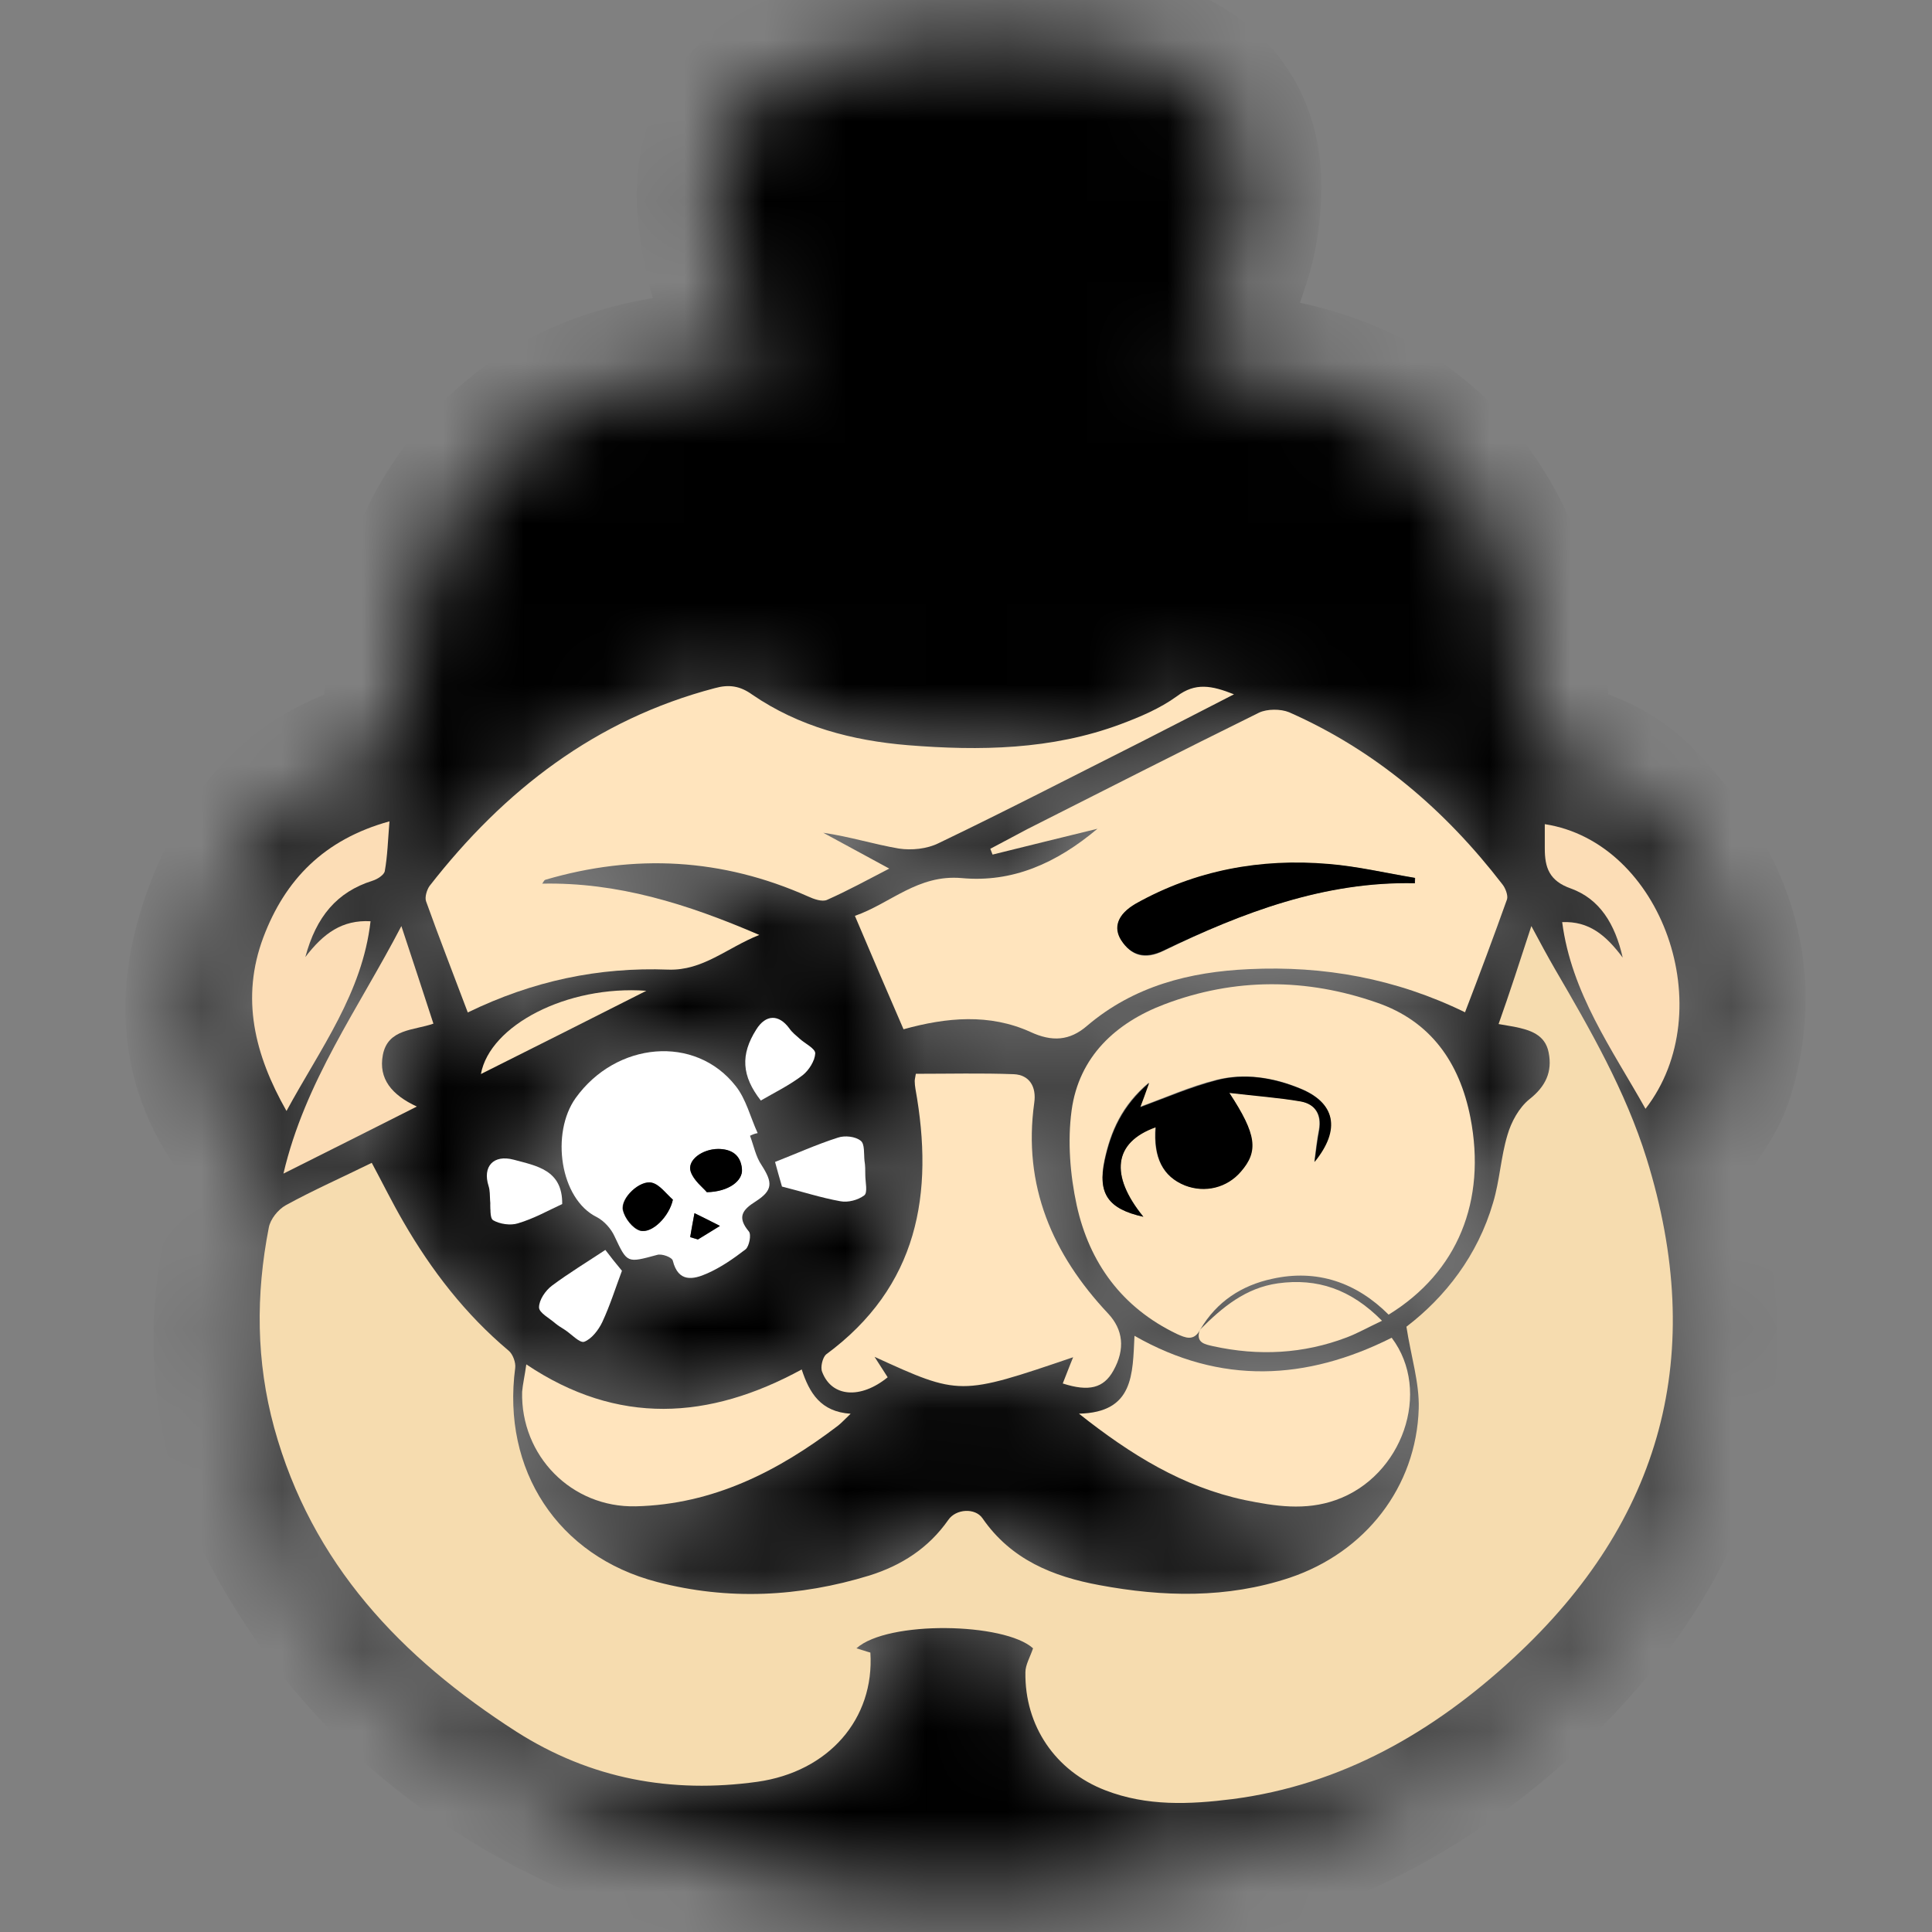
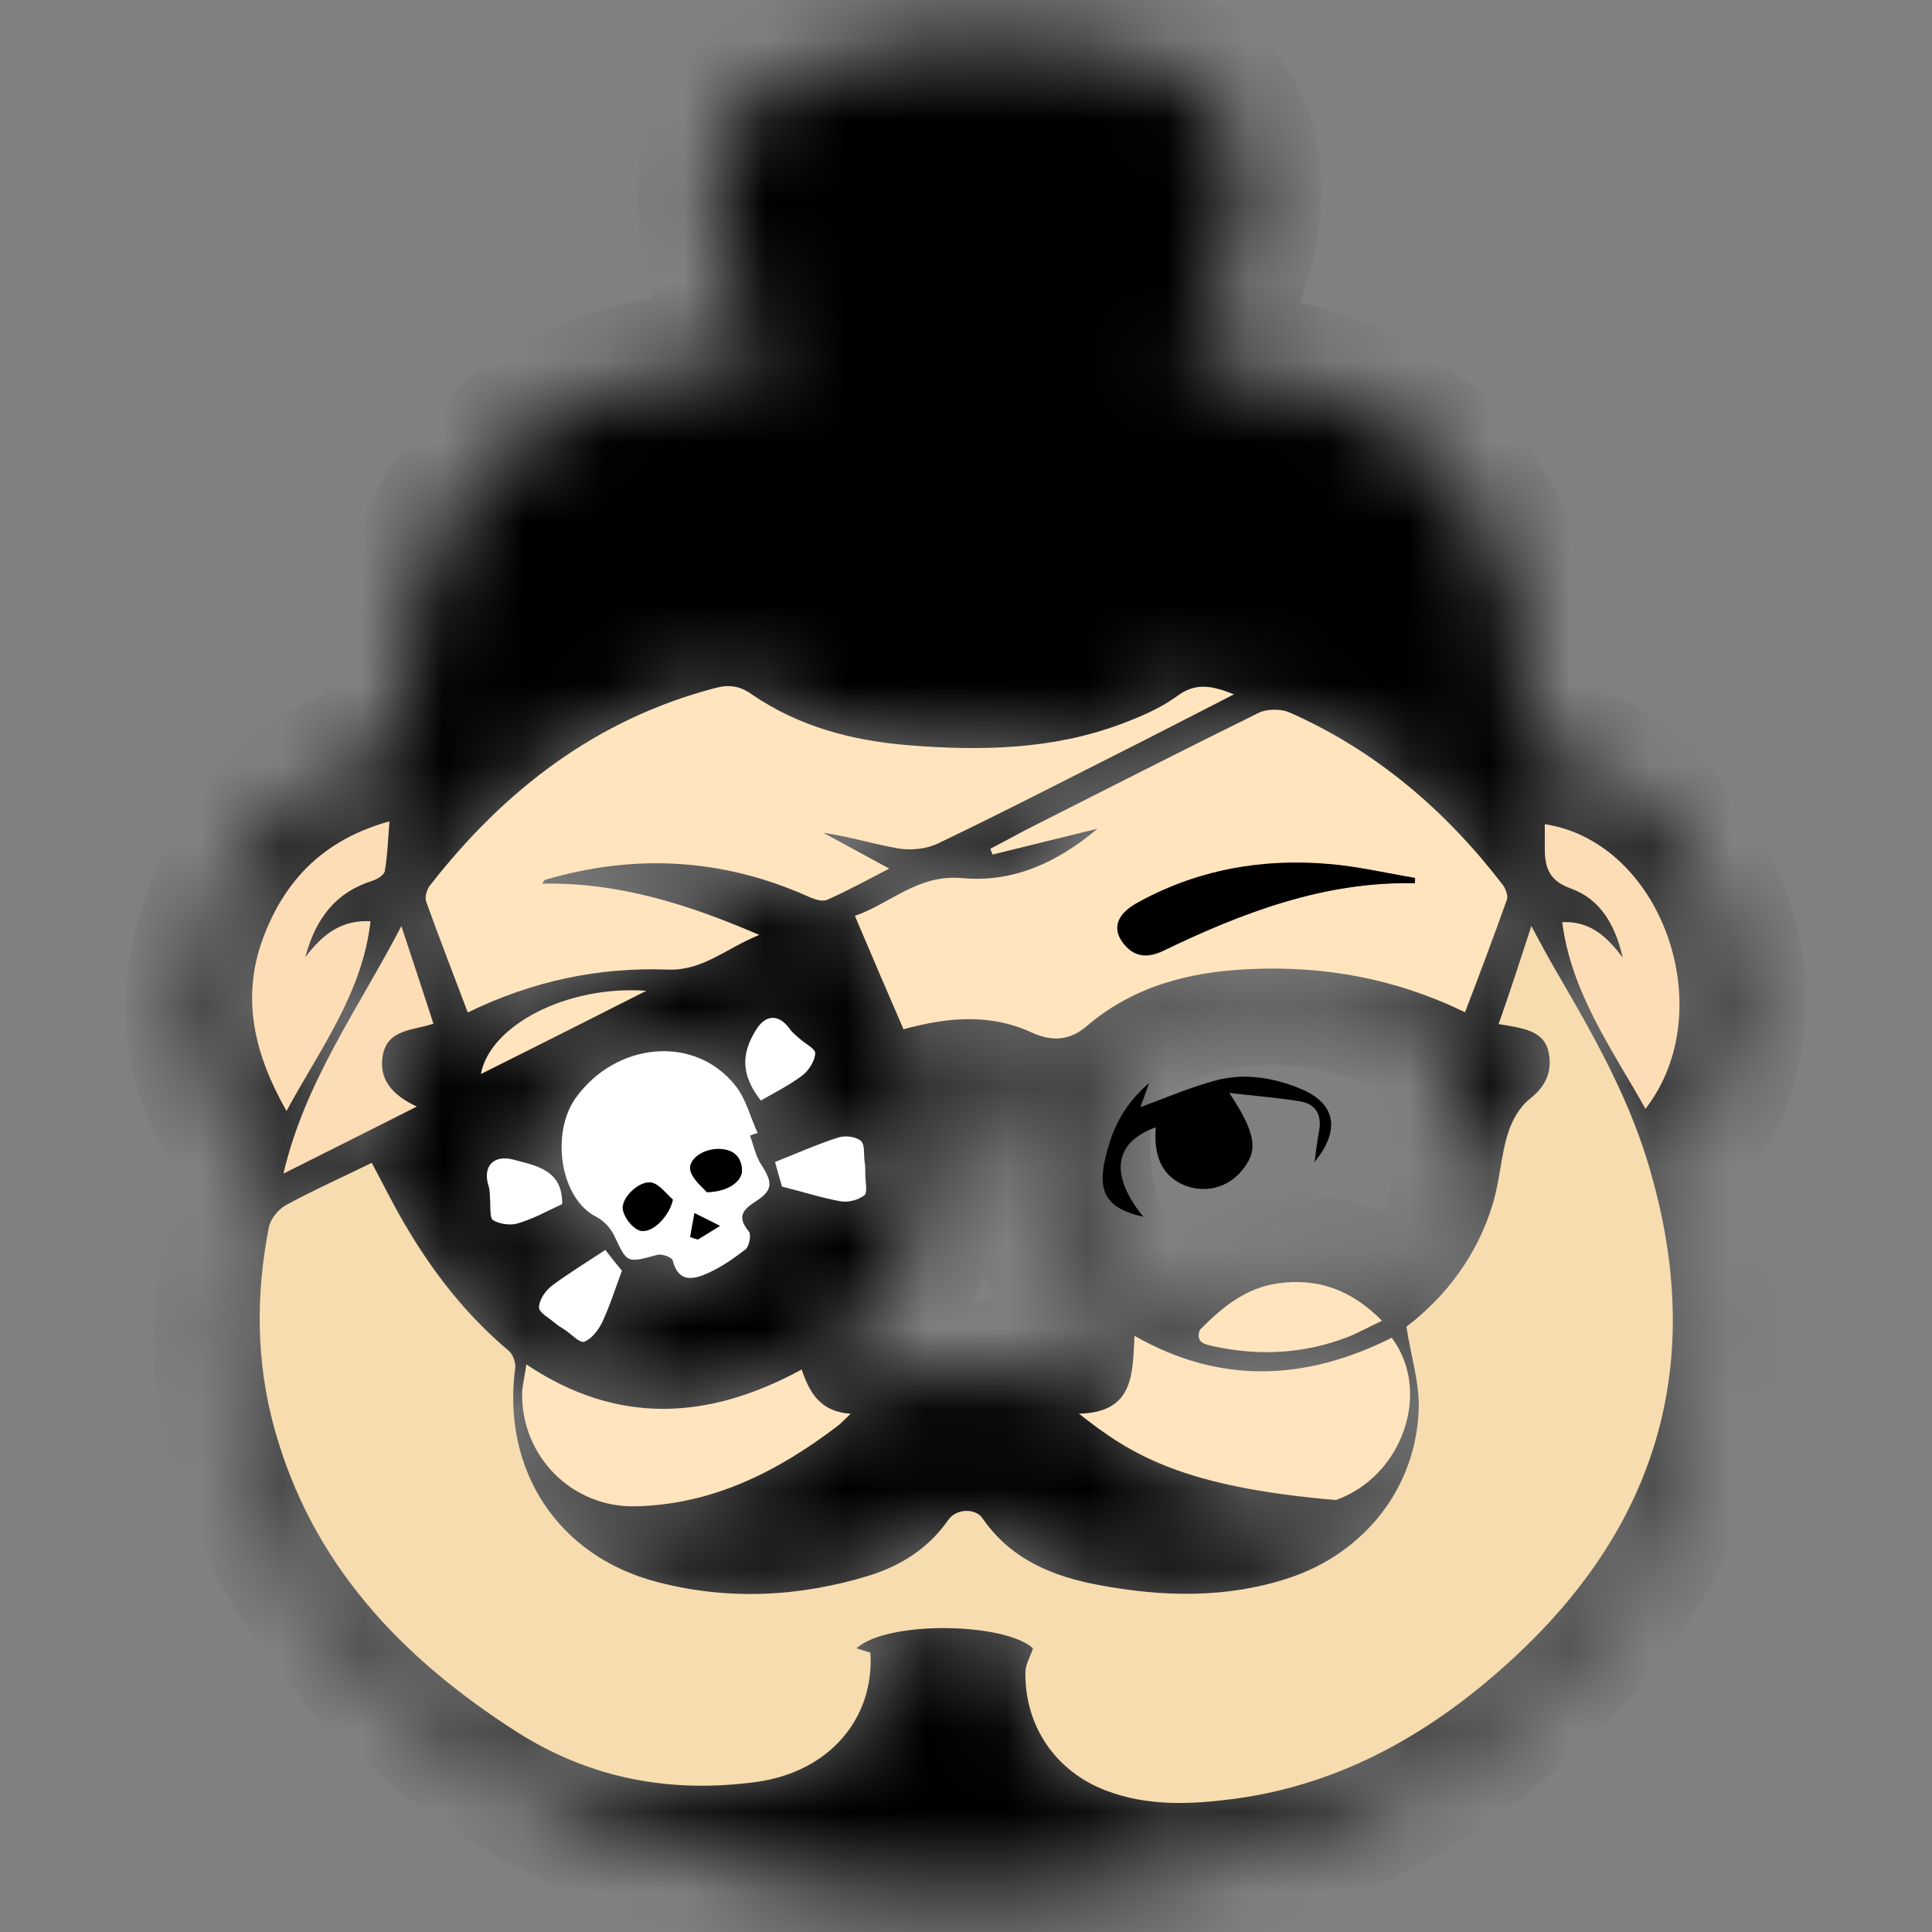
<svg xmlns="http://www.w3.org/2000/svg" width="24" height="24" viewBox="0 0 24 24" fill="none">
  <rect x="0" y="0" width="24" height="24" fill="#808080" stroke="none" />
  <mask id="path-1-inside-1_1645_1635" fill="white">
    <path d="M5.03 9.376C4.972 8.083 5.159 6.847 6.074 5.841C6.998 4.82 8.234 4.595 9.542 4.59C9.398 4.269 9.231 3.968 9.135 3.647C9.025 3.292 8.939 2.923 8.915 2.554C8.867 1.788 9.226 1.218 9.921 0.921C10.337 0.744 10.797 0.619 11.248 0.571C12.153 0.475 13.063 0.485 13.959 0.677C14.955 0.892 15.473 1.524 15.41 2.473C15.396 2.717 15.358 2.966 15.281 3.201C15.133 3.666 14.95 4.126 14.778 4.595C16.004 4.653 17.183 4.935 18.031 5.96C18.855 6.962 19.032 8.15 18.979 9.414C19.516 9.472 20.004 9.654 20.369 10.047C21.235 10.976 21.676 12.049 21.288 13.323C21.183 13.668 20.91 13.956 20.723 14.277C20.685 14.344 20.651 14.454 20.675 14.521C21.465 16.662 21.082 18.588 19.597 20.303C18.208 21.908 16.455 22.875 14.38 23.263C12.086 23.69 9.825 23.58 7.65 22.669C5.868 21.927 4.445 20.739 3.521 19.024C2.759 17.611 2.735 16.126 3.291 14.631C3.358 14.449 3.343 14.344 3.214 14.195C2.448 13.328 2.409 12.341 2.807 11.311C3.094 10.569 3.54 9.946 4.287 9.606C4.517 9.496 4.766 9.453 5.03 9.376ZM14.912 16.514C15.113 16.169 15.425 15.972 15.803 15.886C16.364 15.762 16.852 15.934 17.25 16.332C18.103 15.805 18.467 14.918 18.265 13.884C18.131 13.199 17.772 12.686 17.106 12.456C16.23 12.15 15.338 12.145 14.467 12.475C13.858 12.705 13.408 13.127 13.312 13.793C13.259 14.176 13.293 14.588 13.374 14.971C13.533 15.685 13.94 16.241 14.62 16.571C14.73 16.624 14.826 16.662 14.903 16.528C14.855 16.681 14.965 16.701 15.066 16.724C15.631 16.849 16.186 16.82 16.728 16.614C16.872 16.562 17.006 16.485 17.164 16.408C16.78 16.015 16.359 15.877 15.87 15.944C15.473 16.001 15.185 16.241 14.912 16.514ZM19.022 11.503C18.879 11.944 18.754 12.332 18.62 12.729C18.706 12.744 18.759 12.753 18.812 12.763C19.008 12.801 19.195 12.859 19.243 13.084C19.291 13.323 19.204 13.501 19.003 13.663C18.874 13.764 18.778 13.946 18.73 14.109C18.649 14.382 18.634 14.674 18.553 14.947C18.361 15.604 17.959 16.121 17.475 16.49C17.532 16.859 17.638 17.184 17.628 17.505C17.604 18.478 16.967 19.292 16.024 19.608C15.248 19.867 14.457 19.848 13.662 19.699C13.087 19.594 12.56 19.383 12.21 18.871C12.119 18.736 11.88 18.751 11.784 18.89C11.54 19.239 11.2 19.455 10.807 19.58C9.935 19.853 9.049 19.891 8.167 19.661C6.931 19.34 6.237 18.272 6.404 17.002C6.414 16.935 6.376 16.83 6.323 16.787C5.786 16.337 5.365 15.79 5.015 15.187C4.876 14.947 4.756 14.703 4.622 14.454C4.249 14.636 3.894 14.794 3.554 14.981C3.458 15.034 3.362 15.153 3.343 15.259C3.18 16.092 3.185 16.921 3.41 17.745C3.875 19.431 4.986 20.6 6.419 21.52C7.343 22.114 8.34 22.296 9.413 22.142C10.299 22.018 10.869 21.362 10.816 20.538C10.764 20.523 10.706 20.504 10.644 20.485C11.032 20.131 12.479 20.164 12.838 20.485C12.8 20.595 12.742 20.686 12.742 20.782C12.732 21.443 13.116 22.003 13.734 22.248C14.251 22.449 14.783 22.425 15.315 22.358C16.68 22.181 17.815 21.524 18.802 20.61C20.661 18.895 21.212 16.82 20.459 14.401C20.196 13.558 19.76 12.801 19.319 12.044C19.224 11.877 19.142 11.719 19.022 11.503ZM18.198 12.576C18.376 12.102 18.553 11.642 18.716 11.182C18.735 11.129 18.697 11.043 18.658 10.995C17.949 10.071 17.082 9.333 16.009 8.859C15.904 8.811 15.736 8.811 15.636 8.863C14.673 9.338 13.715 9.822 12.757 10.31C12.603 10.387 12.45 10.473 12.297 10.554C12.306 10.578 12.316 10.602 12.325 10.626C12.742 10.521 13.164 10.42 13.628 10.305C13.121 10.736 12.57 10.981 11.942 10.918C11.401 10.866 11.056 11.235 10.615 11.388C10.826 11.886 11.022 12.341 11.219 12.796C11.755 12.648 12.287 12.6 12.795 12.83C13.063 12.95 13.283 12.935 13.499 12.753C14.079 12.255 14.768 12.083 15.511 12.049C16.445 11.996 17.336 12.154 18.198 12.576ZM5.81 12.576C6.62 12.183 7.439 12.011 8.297 12.04C8.728 12.054 9.015 11.771 9.427 11.608C8.527 11.22 7.669 10.952 6.73 10.971C6.749 10.947 6.759 10.928 6.768 10.923C7.88 10.593 8.967 10.65 10.031 11.129C10.103 11.163 10.208 11.201 10.27 11.172C10.529 11.057 10.773 10.923 11.041 10.784C10.749 10.626 10.486 10.483 10.222 10.339C10.548 10.387 10.85 10.487 11.161 10.535C11.319 10.559 11.511 10.54 11.655 10.468C12.498 10.061 13.336 9.63 14.175 9.208C14.548 9.021 14.917 8.83 15.324 8.619C15.046 8.509 14.845 8.471 14.615 8.643C14.409 8.796 14.155 8.902 13.911 8.993C13.053 9.309 12.162 9.328 11.271 9.251C10.582 9.194 9.921 9.026 9.341 8.624C9.188 8.519 9.049 8.499 8.876 8.542C7.396 8.935 6.256 9.812 5.331 11C5.293 11.048 5.269 11.139 5.288 11.192C5.456 11.651 5.633 12.102 5.81 12.576ZM11.377 13.338C11.367 13.395 11.363 13.409 11.363 13.424C11.363 13.457 11.367 13.486 11.372 13.52C11.607 14.823 11.401 15.977 10.261 16.82C10.213 16.854 10.189 16.974 10.213 17.036C10.333 17.352 10.692 17.381 11.027 17.103C10.979 17.031 10.931 16.954 10.864 16.849C11.923 17.333 11.923 17.333 13.331 16.854C13.283 16.974 13.245 17.074 13.202 17.18C13.523 17.285 13.705 17.232 13.83 17.021C13.983 16.748 13.954 16.509 13.767 16.312C13.073 15.58 12.704 14.727 12.848 13.692C12.876 13.491 12.79 13.342 12.594 13.338C12.191 13.328 11.789 13.338 11.377 13.338ZM17.288 16.619C16.23 17.151 15.166 17.208 14.088 16.6C14.069 17.074 14.083 17.553 13.398 17.568C14.05 18.08 14.697 18.478 15.458 18.641C15.832 18.722 16.21 18.775 16.589 18.641C17.422 18.344 17.791 17.285 17.288 16.619ZM9.317 14.109C9.351 14.095 9.379 14.08 9.413 14.071C9.327 13.874 9.269 13.649 9.14 13.486C8.642 12.844 7.655 12.935 7.152 13.635C6.836 14.075 6.955 14.89 7.415 15.115C7.506 15.158 7.592 15.259 7.636 15.354C7.794 15.685 7.789 15.685 8.162 15.584C8.22 15.57 8.349 15.618 8.359 15.656C8.431 15.929 8.613 15.891 8.785 15.814C8.958 15.738 9.116 15.632 9.264 15.512C9.312 15.474 9.336 15.331 9.303 15.292C9.154 15.115 9.221 15.029 9.389 14.918C9.604 14.78 9.6 14.684 9.461 14.468C9.389 14.368 9.36 14.229 9.317 14.109ZM6.539 16.95C6.519 17.089 6.491 17.189 6.491 17.29C6.467 18.085 7.104 18.732 7.904 18.712C8.862 18.689 9.667 18.277 10.414 17.711C10.462 17.678 10.5 17.635 10.572 17.563C10.198 17.539 10.064 17.304 9.964 17.012C8.809 17.64 7.679 17.711 6.539 16.95ZM19.19 10.238C19.19 10.353 19.19 10.444 19.19 10.54C19.19 10.775 19.243 10.943 19.516 11.038C19.87 11.163 20.062 11.474 20.158 11.896C19.947 11.613 19.736 11.441 19.406 11.455C19.525 12.341 20.024 13.036 20.44 13.774C21.379 12.557 20.651 10.463 19.19 10.238ZM3.559 13.802C3.98 13.026 4.503 12.336 4.603 11.445C4.254 11.431 4.019 11.599 3.794 11.891C3.928 11.388 4.186 11.086 4.627 10.943C4.689 10.923 4.771 10.871 4.78 10.823C4.814 10.631 4.819 10.44 4.838 10.205C4.024 10.43 3.54 10.928 3.271 11.647C2.989 12.399 3.161 13.103 3.559 13.802ZM5.178 13.745C4.867 13.601 4.704 13.405 4.761 13.103C4.824 12.777 5.14 12.796 5.389 12.715C5.26 12.317 5.135 11.944 4.991 11.503C4.45 12.538 3.794 13.434 3.525 14.578C4.086 14.291 4.608 14.027 5.178 13.745ZM9.715 14.741C9.968 14.808 10.198 14.885 10.438 14.923C10.534 14.943 10.663 14.909 10.735 14.851C10.778 14.818 10.749 14.684 10.749 14.598C10.749 14.54 10.745 14.478 10.74 14.42C10.73 14.334 10.74 14.21 10.692 14.171C10.62 14.118 10.491 14.104 10.409 14.133C10.141 14.219 9.887 14.334 9.628 14.435C9.652 14.526 9.681 14.636 9.715 14.741ZM7.521 15.527C7.3 15.675 7.07 15.814 6.855 15.977C6.778 16.04 6.697 16.154 6.697 16.245C6.697 16.308 6.821 16.375 6.898 16.442C6.931 16.471 6.97 16.495 7.008 16.518C7.089 16.576 7.2 16.696 7.257 16.672C7.353 16.638 7.439 16.523 7.482 16.427C7.578 16.221 7.645 16.001 7.727 15.79C7.655 15.699 7.578 15.604 7.521 15.527ZM8.028 12.308C7.042 12.236 6.083 12.739 5.973 13.342C6.663 12.998 7.348 12.653 8.028 12.308ZM9.451 13.673C9.628 13.568 9.81 13.477 9.973 13.357C10.05 13.299 10.127 13.184 10.127 13.089C10.127 13.026 9.997 12.964 9.93 12.902C9.887 12.863 9.839 12.825 9.806 12.777C9.676 12.595 9.513 12.6 9.394 12.792C9.197 13.103 9.212 13.366 9.451 13.673ZM6.984 14.957C6.989 14.53 6.668 14.483 6.38 14.406C6.127 14.339 5.992 14.487 6.069 14.732C6.088 14.789 6.083 14.851 6.088 14.909C6.098 14.995 6.079 15.129 6.127 15.158C6.208 15.206 6.342 15.225 6.433 15.196C6.63 15.139 6.807 15.038 6.984 14.957Z" />
  </mask>
  <path d="M5.03 9.376C4.972 8.083 5.159 6.847 6.074 5.841C6.998 4.82 8.234 4.595 9.542 4.59C9.398 4.269 9.231 3.968 9.135 3.647C9.025 3.292 8.939 2.923 8.915 2.554C8.867 1.788 9.226 1.218 9.921 0.921C10.337 0.744 10.797 0.619 11.248 0.571C12.153 0.475 13.063 0.485 13.959 0.677C14.955 0.892 15.473 1.524 15.41 2.473C15.396 2.717 15.358 2.966 15.281 3.201C15.133 3.666 14.95 4.126 14.778 4.595C16.004 4.653 17.183 4.935 18.031 5.96C18.855 6.962 19.032 8.15 18.979 9.414C19.516 9.472 20.004 9.654 20.369 10.047C21.235 10.976 21.676 12.049 21.288 13.323C21.183 13.668 20.91 13.956 20.723 14.277C20.685 14.344 20.651 14.454 20.675 14.521C21.465 16.662 21.082 18.588 19.597 20.303C18.208 21.908 16.455 22.875 14.38 23.263C12.086 23.69 9.825 23.58 7.65 22.669C5.868 21.927 4.445 20.739 3.521 19.024C2.759 17.611 2.735 16.126 3.291 14.631C3.358 14.449 3.343 14.344 3.214 14.195C2.448 13.328 2.409 12.341 2.807 11.311C3.094 10.569 3.54 9.946 4.287 9.606C4.517 9.496 4.766 9.453 5.03 9.376ZM14.912 16.514C15.113 16.169 15.425 15.972 15.803 15.886C16.364 15.762 16.852 15.934 17.25 16.332C18.103 15.805 18.467 14.918 18.265 13.884C18.131 13.199 17.772 12.686 17.106 12.456C16.23 12.15 15.338 12.145 14.467 12.475C13.858 12.705 13.408 13.127 13.312 13.793C13.259 14.176 13.293 14.588 13.374 14.971C13.533 15.685 13.94 16.241 14.62 16.571C14.73 16.624 14.826 16.662 14.903 16.528C14.855 16.681 14.965 16.701 15.066 16.724C15.631 16.849 16.186 16.82 16.728 16.614C16.872 16.562 17.006 16.485 17.164 16.408C16.78 16.015 16.359 15.877 15.87 15.944C15.473 16.001 15.185 16.241 14.912 16.514ZM19.022 11.503C18.879 11.944 18.754 12.332 18.62 12.729C18.706 12.744 18.759 12.753 18.812 12.763C19.008 12.801 19.195 12.859 19.243 13.084C19.291 13.323 19.204 13.501 19.003 13.663C18.874 13.764 18.778 13.946 18.73 14.109C18.649 14.382 18.634 14.674 18.553 14.947C18.361 15.604 17.959 16.121 17.475 16.49C17.532 16.859 17.638 17.184 17.628 17.505C17.604 18.478 16.967 19.292 16.024 19.608C15.248 19.867 14.457 19.848 13.662 19.699C13.087 19.594 12.56 19.383 12.21 18.871C12.119 18.736 11.88 18.751 11.784 18.89C11.54 19.239 11.2 19.455 10.807 19.58C9.935 19.853 9.049 19.891 8.167 19.661C6.931 19.34 6.237 18.272 6.404 17.002C6.414 16.935 6.376 16.83 6.323 16.787C5.786 16.337 5.365 15.79 5.015 15.187C4.876 14.947 4.756 14.703 4.622 14.454C4.249 14.636 3.894 14.794 3.554 14.981C3.458 15.034 3.362 15.153 3.343 15.259C3.18 16.092 3.185 16.921 3.41 17.745C3.875 19.431 4.986 20.6 6.419 21.52C7.343 22.114 8.34 22.296 9.413 22.142C10.299 22.018 10.869 21.362 10.816 20.538C10.764 20.523 10.706 20.504 10.644 20.485C11.032 20.131 12.479 20.164 12.838 20.485C12.8 20.595 12.742 20.686 12.742 20.782C12.732 21.443 13.116 22.003 13.734 22.248C14.251 22.449 14.783 22.425 15.315 22.358C16.68 22.181 17.815 21.524 18.802 20.61C20.661 18.895 21.212 16.82 20.459 14.401C20.196 13.558 19.76 12.801 19.319 12.044C19.224 11.877 19.142 11.719 19.022 11.503ZM18.198 12.576C18.376 12.102 18.553 11.642 18.716 11.182C18.735 11.129 18.697 11.043 18.658 10.995C17.949 10.071 17.082 9.333 16.009 8.859C15.904 8.811 15.736 8.811 15.636 8.863C14.673 9.338 13.715 9.822 12.757 10.31C12.603 10.387 12.45 10.473 12.297 10.554C12.306 10.578 12.316 10.602 12.325 10.626C12.742 10.521 13.164 10.42 13.628 10.305C13.121 10.736 12.57 10.981 11.942 10.918C11.401 10.866 11.056 11.235 10.615 11.388C10.826 11.886 11.022 12.341 11.219 12.796C11.755 12.648 12.287 12.6 12.795 12.83C13.063 12.95 13.283 12.935 13.499 12.753C14.079 12.255 14.768 12.083 15.511 12.049C16.445 11.996 17.336 12.154 18.198 12.576ZM5.81 12.576C6.62 12.183 7.439 12.011 8.297 12.04C8.728 12.054 9.015 11.771 9.427 11.608C8.527 11.22 7.669 10.952 6.73 10.971C6.749 10.947 6.759 10.928 6.768 10.923C7.88 10.593 8.967 10.65 10.031 11.129C10.103 11.163 10.208 11.201 10.27 11.172C10.529 11.057 10.773 10.923 11.041 10.784C10.749 10.626 10.486 10.483 10.222 10.339C10.548 10.387 10.85 10.487 11.161 10.535C11.319 10.559 11.511 10.54 11.655 10.468C12.498 10.061 13.336 9.63 14.175 9.208C14.548 9.021 14.917 8.83 15.324 8.619C15.046 8.509 14.845 8.471 14.615 8.643C14.409 8.796 14.155 8.902 13.911 8.993C13.053 9.309 12.162 9.328 11.271 9.251C10.582 9.194 9.921 9.026 9.341 8.624C9.188 8.519 9.049 8.499 8.876 8.542C7.396 8.935 6.256 9.812 5.331 11C5.293 11.048 5.269 11.139 5.288 11.192C5.456 11.651 5.633 12.102 5.81 12.576ZM11.377 13.338C11.367 13.395 11.363 13.409 11.363 13.424C11.363 13.457 11.367 13.486 11.372 13.52C11.607 14.823 11.401 15.977 10.261 16.82C10.213 16.854 10.189 16.974 10.213 17.036C10.333 17.352 10.692 17.381 11.027 17.103C10.979 17.031 10.931 16.954 10.864 16.849C11.923 17.333 11.923 17.333 13.331 16.854C13.283 16.974 13.245 17.074 13.202 17.18C13.523 17.285 13.705 17.232 13.83 17.021C13.983 16.748 13.954 16.509 13.767 16.312C13.073 15.58 12.704 14.727 12.848 13.692C12.876 13.491 12.79 13.342 12.594 13.338C12.191 13.328 11.789 13.338 11.377 13.338ZM17.288 16.619C16.23 17.151 15.166 17.208 14.088 16.6C14.069 17.074 14.083 17.553 13.398 17.568C14.05 18.08 14.697 18.478 15.458 18.641C15.832 18.722 16.21 18.775 16.589 18.641C17.422 18.344 17.791 17.285 17.288 16.619ZM9.317 14.109C9.351 14.095 9.379 14.08 9.413 14.071C9.327 13.874 9.269 13.649 9.14 13.486C8.642 12.844 7.655 12.935 7.152 13.635C6.836 14.075 6.955 14.89 7.415 15.115C7.506 15.158 7.592 15.259 7.636 15.354C7.794 15.685 7.789 15.685 8.162 15.584C8.22 15.57 8.349 15.618 8.359 15.656C8.431 15.929 8.613 15.891 8.785 15.814C8.958 15.738 9.116 15.632 9.264 15.512C9.312 15.474 9.336 15.331 9.303 15.292C9.154 15.115 9.221 15.029 9.389 14.918C9.604 14.78 9.6 14.684 9.461 14.468C9.389 14.368 9.36 14.229 9.317 14.109ZM6.539 16.95C6.519 17.089 6.491 17.189 6.491 17.29C6.467 18.085 7.104 18.732 7.904 18.712C8.862 18.689 9.667 18.277 10.414 17.711C10.462 17.678 10.5 17.635 10.572 17.563C10.198 17.539 10.064 17.304 9.964 17.012C8.809 17.64 7.679 17.711 6.539 16.95ZM19.19 10.238C19.19 10.353 19.19 10.444 19.19 10.54C19.19 10.775 19.243 10.943 19.516 11.038C19.87 11.163 20.062 11.474 20.158 11.896C19.947 11.613 19.736 11.441 19.406 11.455C19.525 12.341 20.024 13.036 20.44 13.774C21.379 12.557 20.651 10.463 19.19 10.238ZM3.559 13.802C3.98 13.026 4.503 12.336 4.603 11.445C4.254 11.431 4.019 11.599 3.794 11.891C3.928 11.388 4.186 11.086 4.627 10.943C4.689 10.923 4.771 10.871 4.78 10.823C4.814 10.631 4.819 10.44 4.838 10.205C4.024 10.43 3.54 10.928 3.271 11.647C2.989 12.399 3.161 13.103 3.559 13.802ZM5.178 13.745C4.867 13.601 4.704 13.405 4.761 13.103C4.824 12.777 5.14 12.796 5.389 12.715C5.26 12.317 5.135 11.944 4.991 11.503C4.45 12.538 3.794 13.434 3.525 14.578C4.086 14.291 4.608 14.027 5.178 13.745ZM9.715 14.741C9.968 14.808 10.198 14.885 10.438 14.923C10.534 14.943 10.663 14.909 10.735 14.851C10.778 14.818 10.749 14.684 10.749 14.598C10.749 14.54 10.745 14.478 10.74 14.42C10.73 14.334 10.74 14.21 10.692 14.171C10.62 14.118 10.491 14.104 10.409 14.133C10.141 14.219 9.887 14.334 9.628 14.435C9.652 14.526 9.681 14.636 9.715 14.741ZM7.521 15.527C7.3 15.675 7.07 15.814 6.855 15.977C6.778 16.04 6.697 16.154 6.697 16.245C6.697 16.308 6.821 16.375 6.898 16.442C6.931 16.471 6.97 16.495 7.008 16.518C7.089 16.576 7.2 16.696 7.257 16.672C7.353 16.638 7.439 16.523 7.482 16.427C7.578 16.221 7.645 16.001 7.727 15.79C7.655 15.699 7.578 15.604 7.521 15.527ZM8.028 12.308C7.042 12.236 6.083 12.739 5.973 13.342C6.663 12.998 7.348 12.653 8.028 12.308ZM9.451 13.673C9.628 13.568 9.81 13.477 9.973 13.357C10.05 13.299 10.127 13.184 10.127 13.089C10.127 13.026 9.997 12.964 9.93 12.902C9.887 12.863 9.839 12.825 9.806 12.777C9.676 12.595 9.513 12.6 9.394 12.792C9.197 13.103 9.212 13.366 9.451 13.673ZM6.984 14.957C6.989 14.53 6.668 14.483 6.38 14.406C6.127 14.339 5.992 14.487 6.069 14.732C6.088 14.789 6.083 14.851 6.088 14.909C6.098 14.995 6.079 15.129 6.127 15.158C6.208 15.206 6.342 15.225 6.433 15.196C6.63 15.139 6.807 15.038 6.984 14.957Z" fill="black" stroke="black" stroke-width="2" mask="url(#path-1-inside-1_1645_1635)" />
  <path d="M19.023 11.504C19.138 11.72 19.224 11.878 19.315 12.036C19.756 12.793 20.192 13.549 20.455 14.393C21.207 16.812 20.656 18.886 18.797 20.601C17.806 21.516 16.671 22.172 15.31 22.349C14.778 22.416 14.247 22.44 13.729 22.239C13.111 22 12.728 21.439 12.738 20.773C12.738 20.682 12.795 20.587 12.833 20.476C12.479 20.155 11.027 20.127 10.639 20.476C10.707 20.495 10.759 20.515 10.812 20.529C10.865 21.353 10.294 22.009 9.408 22.134C8.34 22.282 7.339 22.1 6.414 21.511C4.982 20.591 3.871 19.427 3.406 17.736C3.181 16.912 3.176 16.084 3.339 15.25C3.358 15.145 3.454 15.025 3.55 14.972C3.89 14.785 4.249 14.627 4.618 14.445C4.752 14.694 4.872 14.939 5.011 15.178C5.36 15.782 5.782 16.328 6.318 16.778C6.371 16.821 6.409 16.927 6.4 16.994C6.232 18.258 6.927 19.331 8.163 19.652C9.044 19.882 9.93 19.839 10.802 19.571C11.2 19.446 11.535 19.231 11.78 18.881C11.875 18.742 12.115 18.728 12.206 18.862C12.56 19.375 13.082 19.585 13.657 19.691C14.448 19.839 15.243 19.858 16.019 19.6C16.963 19.284 17.595 18.469 17.624 17.497C17.633 17.176 17.528 16.85 17.471 16.481C17.954 16.112 18.357 15.595 18.548 14.939C18.63 14.666 18.644 14.373 18.726 14.1C18.773 13.937 18.869 13.76 18.999 13.655C19.2 13.497 19.286 13.315 19.238 13.075C19.195 12.85 19.003 12.793 18.807 12.754C18.754 12.745 18.697 12.735 18.616 12.721C18.754 12.333 18.879 11.945 19.023 11.504Z" fill="#F6DCAF" />
  <path d="M18.199 12.575C17.336 12.154 16.445 11.995 15.516 12.039C14.778 12.072 14.084 12.249 13.504 12.743C13.288 12.93 13.068 12.944 12.8 12.819C12.292 12.589 11.76 12.637 11.224 12.786C11.027 12.331 10.831 11.876 10.62 11.377C11.061 11.224 11.401 10.86 11.947 10.908C12.575 10.966 13.121 10.726 13.633 10.295C13.169 10.41 12.752 10.51 12.33 10.616C12.321 10.592 12.311 10.568 12.302 10.544C12.455 10.463 12.608 10.381 12.761 10.3C13.72 9.816 14.678 9.327 15.64 8.853C15.741 8.805 15.909 8.805 16.014 8.848C17.087 9.322 17.95 10.06 18.663 10.985C18.702 11.033 18.735 11.124 18.721 11.171C18.553 11.641 18.381 12.101 18.199 12.575ZM17.576 10.97C17.576 10.951 17.581 10.927 17.581 10.908C17.221 10.846 16.867 10.764 16.508 10.736C15.664 10.664 14.855 10.812 14.112 11.229C13.882 11.358 13.835 11.521 13.93 11.679C14.055 11.88 14.227 11.924 14.453 11.813C15.434 11.334 16.45 10.946 17.576 10.97Z" fill="#FFE4BD" />
  <path d="M5.811 12.577C5.633 12.103 5.456 11.652 5.293 11.197C5.274 11.145 5.303 11.053 5.336 11.006C6.261 9.818 7.401 8.936 8.881 8.548C9.054 8.5 9.193 8.519 9.346 8.63C9.926 9.027 10.587 9.2 11.277 9.257C12.172 9.329 13.063 9.315 13.916 8.998C14.16 8.907 14.409 8.802 14.62 8.649C14.85 8.476 15.051 8.515 15.329 8.625C14.917 8.836 14.548 9.027 14.18 9.214C13.341 9.636 12.508 10.067 11.66 10.474C11.516 10.546 11.324 10.565 11.166 10.541C10.855 10.488 10.553 10.392 10.227 10.345C10.491 10.488 10.754 10.632 11.047 10.79C10.778 10.929 10.534 11.063 10.275 11.178C10.213 11.207 10.108 11.168 10.036 11.135C8.972 10.661 7.885 10.603 6.774 10.929C6.759 10.934 6.754 10.953 6.735 10.977C7.669 10.958 8.532 11.226 9.432 11.614C9.025 11.777 8.733 12.059 8.302 12.045C7.439 12.012 6.62 12.184 5.811 12.577Z" fill="#FFE4BD" />
-   <path d="M14.903 16.528C14.826 16.662 14.726 16.619 14.62 16.571C13.94 16.245 13.533 15.69 13.375 14.971C13.293 14.592 13.26 14.176 13.312 13.793C13.403 13.127 13.859 12.705 14.467 12.475C15.339 12.145 16.23 12.149 17.107 12.456C17.772 12.686 18.132 13.198 18.266 13.883C18.467 14.918 18.108 15.804 17.25 16.331C16.853 15.934 16.364 15.761 15.803 15.886C15.425 15.967 15.114 16.169 14.912 16.513L14.903 16.528ZM14.204 15.115C13.782 14.597 13.835 14.19 14.352 13.998C14.323 14.377 14.443 14.616 14.716 14.722C14.965 14.822 15.238 14.751 15.411 14.549C15.626 14.296 15.607 14.085 15.267 13.572C15.593 13.61 15.875 13.63 16.153 13.678C16.33 13.711 16.417 13.84 16.383 14.032C16.359 14.156 16.345 14.281 16.326 14.43C16.656 14.022 16.584 13.692 16.139 13.515C15.808 13.38 15.454 13.328 15.109 13.414C14.783 13.495 14.477 13.634 14.16 13.749C14.184 13.687 14.218 13.596 14.271 13.448C13.935 13.73 13.796 14.056 13.72 14.41C13.633 14.832 13.768 15.019 14.204 15.115Z" fill="#FFE4BD" />
-   <path d="M11.377 13.339C11.789 13.339 12.191 13.329 12.594 13.344C12.79 13.353 12.876 13.502 12.848 13.698C12.704 14.728 13.073 15.581 13.767 16.319C13.949 16.515 13.983 16.755 13.83 17.028C13.71 17.243 13.528 17.291 13.202 17.186C13.245 17.08 13.283 16.975 13.331 16.86C11.923 17.339 11.923 17.339 10.864 16.855C10.931 16.961 10.979 17.032 11.027 17.109C10.692 17.382 10.332 17.358 10.213 17.042C10.189 16.985 10.218 16.865 10.261 16.826C11.406 15.983 11.607 14.829 11.372 13.526C11.367 13.492 11.363 13.464 11.363 13.43C11.363 13.411 11.367 13.397 11.377 13.339Z" fill="#FFE4BD" />
-   <path d="M17.288 16.618C17.791 17.284 17.422 18.342 16.594 18.634C16.215 18.769 15.837 18.711 15.463 18.634C14.697 18.472 14.05 18.074 13.403 17.561C14.088 17.547 14.069 17.068 14.093 16.594C15.166 17.207 16.23 17.149 17.288 16.618Z" fill="#FFE4BD" />
+   <path d="M17.288 16.618C17.791 17.284 17.422 18.342 16.594 18.634C14.697 18.472 14.05 18.074 13.403 17.561C14.088 17.547 14.069 17.068 14.093 16.594C15.166 17.207 16.23 17.149 17.288 16.618Z" fill="#FFE4BD" />
  <path d="M9.317 14.109C9.364 14.234 9.388 14.368 9.46 14.473C9.599 14.689 9.604 14.785 9.388 14.924C9.221 15.029 9.154 15.12 9.302 15.297C9.336 15.336 9.307 15.479 9.264 15.518C9.115 15.633 8.957 15.743 8.785 15.819C8.612 15.896 8.426 15.934 8.358 15.661C8.349 15.618 8.22 15.57 8.162 15.589C7.788 15.69 7.793 15.695 7.635 15.36C7.592 15.264 7.506 15.168 7.415 15.12C6.955 14.895 6.84 14.076 7.151 13.64C7.654 12.94 8.636 12.849 9.139 13.491C9.269 13.654 9.321 13.879 9.412 14.076C9.379 14.081 9.345 14.095 9.317 14.109ZM8.78 14.809C9.053 14.804 9.23 14.665 9.216 14.521C9.202 14.349 9.082 14.277 8.924 14.272C8.723 14.272 8.536 14.411 8.579 14.55C8.612 14.665 8.732 14.751 8.78 14.809ZM8.358 14.905C8.272 14.833 8.196 14.723 8.095 14.694C7.947 14.655 7.702 14.885 7.736 15.034C7.76 15.134 7.856 15.259 7.947 15.288C8.1 15.331 8.315 15.106 8.358 14.905ZM8.574 15.369C8.608 15.379 8.636 15.388 8.67 15.398C8.742 15.355 8.809 15.312 8.943 15.23C8.804 15.158 8.713 15.115 8.627 15.072C8.608 15.168 8.588 15.269 8.574 15.369Z" fill="white" />
  <path d="M6.538 16.949C7.674 17.711 8.809 17.639 9.959 17.012C10.055 17.304 10.194 17.538 10.567 17.562C10.495 17.63 10.457 17.673 10.409 17.711C9.667 18.276 8.862 18.688 7.899 18.712C7.099 18.731 6.467 18.084 6.486 17.289C6.495 17.189 6.519 17.088 6.538 16.949Z" fill="#FFE4BD" />
  <path d="M19.19 10.238C20.651 10.463 21.384 12.557 20.441 13.774C20.024 13.031 19.521 12.336 19.406 11.455C19.736 11.441 19.947 11.613 20.158 11.896C20.062 11.474 19.871 11.168 19.516 11.038C19.243 10.943 19.19 10.775 19.19 10.54C19.19 10.444 19.19 10.353 19.19 10.238Z" fill="#FCDDB6" />
  <path d="M3.559 13.801C3.161 13.101 2.989 12.397 3.271 11.645C3.54 10.931 4.023 10.428 4.838 10.203C4.819 10.438 4.814 10.63 4.78 10.821C4.771 10.869 4.689 10.922 4.627 10.941C4.186 11.08 3.928 11.386 3.793 11.889C4.019 11.592 4.253 11.425 4.603 11.444C4.502 12.335 3.98 13.025 3.559 13.801Z" fill="#FCDDB6" />
  <path d="M5.178 13.746C4.608 14.033 4.086 14.297 3.521 14.579C3.789 13.434 4.45 12.534 4.986 11.504C5.13 11.94 5.255 12.318 5.384 12.716C5.14 12.802 4.819 12.778 4.756 13.104C4.699 13.401 4.867 13.602 5.178 13.746Z" fill="#FCDDB6" />
  <path d="M14.902 16.526L14.912 16.512C15.185 16.239 15.472 15.999 15.875 15.942C16.363 15.875 16.78 16.014 17.168 16.407C17.005 16.483 16.871 16.56 16.732 16.613C16.191 16.819 15.635 16.847 15.07 16.723C14.964 16.699 14.854 16.68 14.902 16.526Z" fill="#FFE4BD" />
  <path d="M9.714 14.74C9.685 14.639 9.652 14.525 9.628 14.434C9.887 14.333 10.14 14.218 10.409 14.132C10.495 14.103 10.624 14.117 10.691 14.17C10.744 14.208 10.73 14.333 10.739 14.419C10.749 14.477 10.749 14.539 10.749 14.596C10.749 14.683 10.782 14.817 10.735 14.85C10.658 14.908 10.533 14.941 10.438 14.922C10.198 14.879 9.963 14.802 9.714 14.74Z" fill="white" />
  <path d="M7.52 15.527C7.578 15.604 7.654 15.7 7.726 15.786C7.645 16.002 7.578 16.217 7.482 16.423C7.434 16.524 7.348 16.634 7.257 16.668C7.199 16.687 7.094 16.567 7.008 16.514C6.969 16.49 6.931 16.466 6.897 16.438C6.826 16.375 6.696 16.308 6.696 16.241C6.696 16.15 6.773 16.035 6.854 15.973C7.065 15.815 7.295 15.676 7.52 15.527Z" fill="white" />
  <path d="M8.029 12.308C7.348 12.652 6.663 12.998 5.974 13.342C6.084 12.739 7.042 12.236 8.029 12.308Z" fill="#FFE4BD" />
  <path d="M9.451 13.671C9.212 13.365 9.197 13.101 9.394 12.79C9.513 12.598 9.676 12.598 9.806 12.776C9.839 12.824 9.887 12.862 9.93 12.9C9.997 12.963 10.131 13.025 10.127 13.087C10.122 13.178 10.05 13.293 9.973 13.355C9.81 13.48 9.624 13.571 9.451 13.671Z" fill="white" />
  <path d="M6.984 14.957C6.807 15.039 6.63 15.139 6.433 15.197C6.342 15.226 6.208 15.206 6.127 15.159C6.079 15.13 6.098 14.996 6.088 14.909C6.084 14.852 6.088 14.79 6.069 14.732C5.993 14.493 6.127 14.339 6.381 14.406C6.663 14.483 6.989 14.531 6.984 14.957Z" fill="white" />
  <path d="M17.576 10.972C16.45 10.948 15.439 11.336 14.448 11.81C14.227 11.915 14.05 11.872 13.925 11.676C13.83 11.523 13.878 11.36 14.107 11.226C14.85 10.809 15.66 10.66 16.503 10.732C16.862 10.761 17.221 10.847 17.576 10.905C17.576 10.929 17.576 10.953 17.576 10.972Z" fill="black" />
  <path d="M14.203 15.115C13.767 15.019 13.633 14.828 13.724 14.416C13.801 14.061 13.94 13.74 14.275 13.453C14.223 13.601 14.189 13.692 14.165 13.755C14.476 13.639 14.788 13.505 15.114 13.419C15.458 13.328 15.813 13.386 16.143 13.52C16.589 13.697 16.661 14.028 16.33 14.435C16.349 14.286 16.364 14.162 16.388 14.037C16.421 13.845 16.34 13.716 16.158 13.683C15.88 13.635 15.597 13.616 15.272 13.577C15.612 14.095 15.636 14.301 15.415 14.555C15.243 14.756 14.97 14.823 14.721 14.727C14.448 14.617 14.328 14.382 14.357 14.004C13.834 14.19 13.782 14.598 14.203 15.115Z" fill="black" />
  <path d="M8.781 14.81C8.733 14.752 8.618 14.666 8.579 14.551C8.536 14.412 8.723 14.273 8.924 14.273C9.087 14.273 9.202 14.345 9.217 14.523C9.231 14.666 9.054 14.805 8.781 14.81Z" fill="black" />
  <path d="M8.359 14.902C8.316 15.108 8.101 15.329 7.952 15.286C7.861 15.257 7.761 15.133 7.741 15.032C7.708 14.883 7.952 14.653 8.101 14.692C8.196 14.716 8.273 14.826 8.359 14.902Z" fill="black" />
  <path d="M8.574 15.367C8.593 15.267 8.608 15.171 8.627 15.07C8.713 15.113 8.804 15.156 8.943 15.228C8.809 15.31 8.742 15.353 8.67 15.396C8.636 15.386 8.603 15.377 8.574 15.367Z" fill="black" />
</svg>